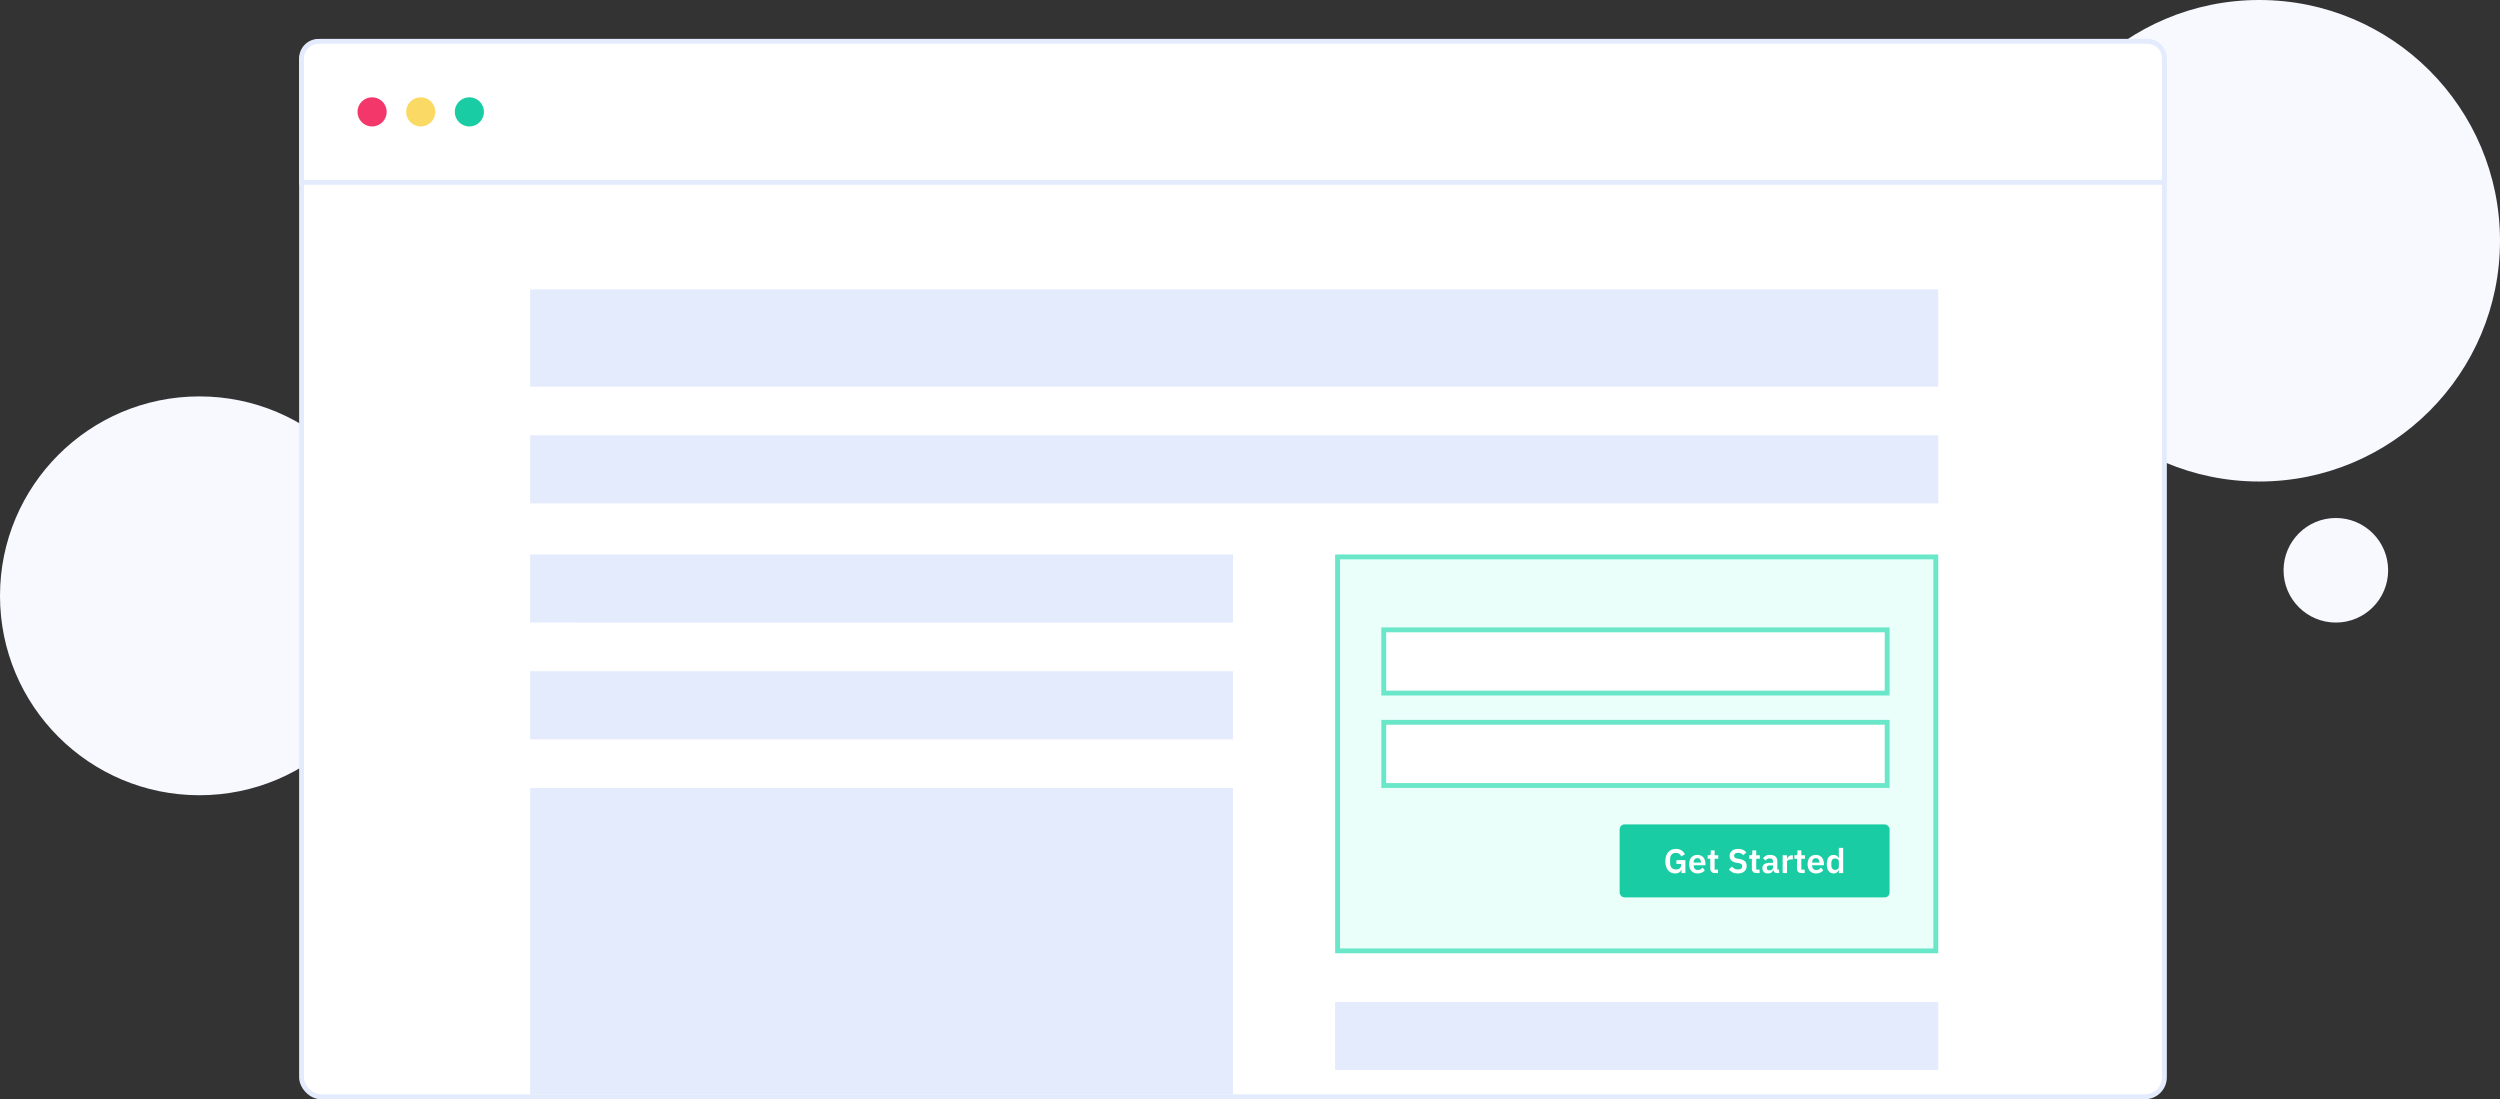
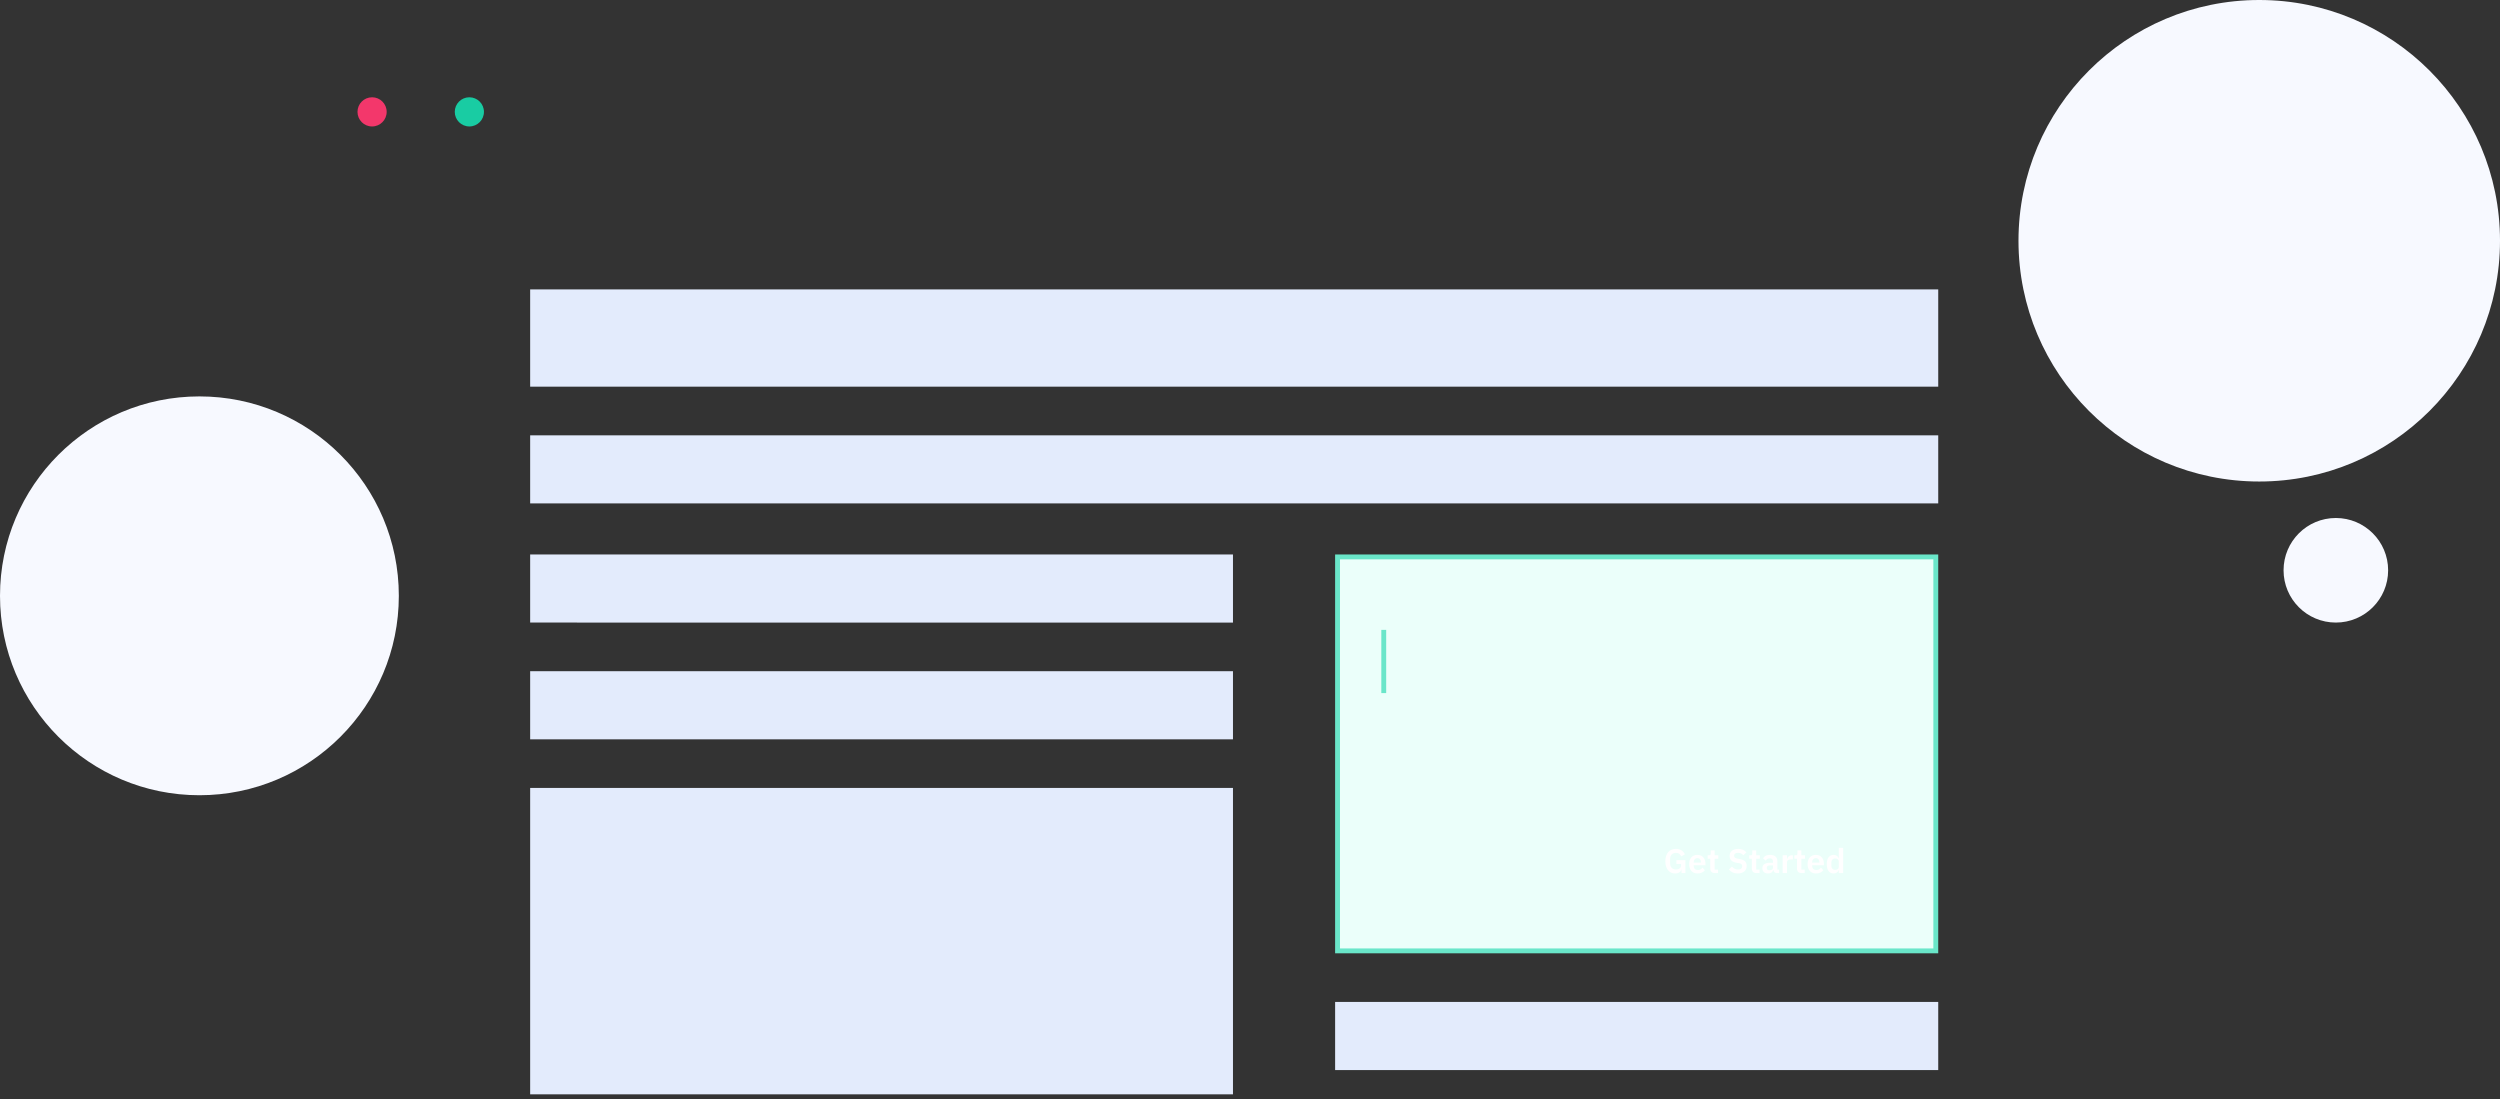
<svg xmlns="http://www.w3.org/2000/svg" width="1028" height="452" viewBox="0 0 1028 452">
  <rect x="0" y="0" width="1028" height="452" fill="#333333" stroke="none" />
  <g id="Page-1" fill="none" fill-rule="evenodd">
    <g id="sign-up-forms" transform="translate(-133 -581)">
      <g id="hero-graphic" transform="translate(133 581)">
        <circle id="Oval" fill="#F7F9FF" fill-rule="nonzero" cx="82" cy="245" r="82" />
        <circle id="Oval" fill="#F7F9FF" fill-rule="nonzero" cx="960.5" cy="234.5" r="21.5" />
        <circle id="Oval" fill="#F7F9FF" fill-rule="nonzero" cx="929" cy="99" r="99" />
        <g id="Group-24" transform="translate(123 16)">
          <g id="Assets-/-Browser-/-Large">
-             <rect id="Rectangle-45" stroke="#E3EBFC" stroke-width="2" fill="#FFF" x="1" y="1" width="766" height="434" rx="8" />
-             <path d="M1 59h766V8c0-3.866-3.134-7-7-7H8C4.134 1 1 4.134 1 8v51z" id="Rectangle-45-Copy" stroke="#E3EBFC" stroke-width="2" fill="#FFF" />
            <g id="Group" transform="translate(24 24)" fill-rule="nonzero">
              <circle id="Oval" fill="#F3376B" cx="6" cy="6" r="6" />
-               <circle id="Oval-Copy" fill="#FBD965" cx="26" cy="6" r="6" />
              <circle id="Oval-Copy-2" fill="#19CCA3" cx="46" cy="6" r="6" />
            </g>
          </g>
          <path id="Rectangle-24" fill="#E3EBFC" fill-rule="nonzero" d="M95 308h289v126H95zM95 103h579v40H95zM95 163h579v28H95zM95 212h289v28H95zM426 396h248v28H426zM95 260h289v28H95z" />
          <g id="Group-11" transform="translate(426 212)" fill-rule="nonzero">
            <path id="Rectangle-24-Copy" stroke="#6AE6C9" stroke-width="2" fill="#EBFFFA" d="M1 1h246v162H1z" />
-             <path id="Rectangle-2" stroke="#6AE6C9" stroke-width="2" fill="#FFF" d="M20 69h207v26H20z" />
-             <rect id="Rectangle-2" fill="#19CCA3" x="117" y="111" width="111" height="30" rx="2" />
-             <path d="M20 31v26h207V31H20z" id="Rectangle-2" stroke="#6AE6C9" stroke-width="2" fill="#FFF" />
+             <path d="M20 31v26V31H20z" id="Rectangle-2" stroke="#6AE6C9" stroke-width="2" fill="#FFF" />
          </g>
        </g>
        <path d="M691.435 357.488h-.056c-.084.476-.348.875-.791 1.197-.443.322-1.034.483-1.771.483-.579 0-1.113-.107-1.603-.322-.49-.215-.915-.534-1.274-.959-.359-.425-.642-.95-.847-1.575-.205-.625-.308-1.349-.308-2.17s.105-1.547.315-2.177c.21-.63.506-1.16.889-1.589.383-.429.84-.756 1.372-.98.532-.224 1.125-.336 1.778-.336.877 0 1.624.191 2.24.574.616.383 1.101.933 1.456 1.652l-1.498.882c-.177-.42-.441-.77-.791-1.05-.35-.28-.819-.42-1.407-.42-.728 0-1.309.222-1.743.665-.434.443-.651 1.099-.651 1.967v1.568c0 .859.219 1.512.658 1.96.439.448 1.027.672 1.764.672.289 0 .56-.035.812-.105.252-.07.471-.175.658-.315.187-.14.336-.313.448-.518.112-.205.168-.448.168-.728v-.63h-1.918v-1.554h3.696V359h-1.596v-1.512zm6.58 1.68c-.541 0-1.024-.091-1.449-.273-.425-.182-.784-.439-1.078-.77-.294-.331-.52-.733-.679-1.204s-.238-1.001-.238-1.589c0-.579.077-1.101.231-1.568s.376-.866.665-1.197c.289-.331.644-.588 1.064-.77.42-.182.896-.273 1.428-.273.569 0 1.064.098 1.484.294.42.196.765.462 1.036.798s.474.726.609 1.169c.135.443.203.917.203 1.421v.588h-4.858v.182c0 .532.149.959.448 1.281.299.322.742.483 1.33.483.448 0 .814-.093 1.099-.28.285-.187.539-.425.763-.714l.966 1.078c-.299.42-.707.749-1.225.987-.518.238-1.118.357-1.799.357zm-.028-6.3c-.476 0-.854.159-1.134.476-.28.317-.42.728-.42 1.232v.112h2.996v-.126c0-.504-.124-.912-.371-1.225-.247-.313-.604-.469-1.071-.469zm7.168 6.132c-.616 0-1.085-.161-1.407-.483-.322-.322-.483-.782-.483-1.379v-4.018h-1.078v-1.428h.56c.271 0 .455-.063.553-.189.098-.126.147-.315.147-.567v-1.246h1.61v2.002h1.498v1.428h-1.498v4.452h1.386V359h-1.288zm9.408.168c-.84 0-1.552-.149-2.135-.448-.583-.299-1.085-.691-1.505-1.176l1.246-1.204c.336.392.712.691 1.127.896.415.205.875.308 1.379.308.569 0 .999-.124 1.288-.371s.434-.581.434-1.001c0-.327-.093-.593-.28-.798-.187-.205-.537-.355-1.05-.448l-.924-.14c-1.951-.308-2.926-1.255-2.926-2.842 0-.439.082-.835.245-1.19.163-.355.399-.658.707-.91.308-.252.679-.446 1.113-.581.434-.135.926-.203 1.477-.203.737 0 1.381.121 1.932.364.551.243 1.022.602 1.414 1.078l-1.26 1.19c-.243-.299-.537-.541-.882-.728-.345-.187-.779-.28-1.302-.28-.532 0-.931.1-1.197.301-.266.201-.399.483-.399.847 0 .373.107.649.322.826.215.177.56.308 1.036.392l.91.168c.989.177 1.72.492 2.191.945.471.453.707 1.085.707 1.897 0 .467-.082.889-.245 1.267-.163.378-.401.705-.714.98-.313.275-.695.488-1.148.637-.453.149-.973.224-1.561.224zm7.686-.168c-.616 0-1.085-.161-1.407-.483-.322-.322-.483-.782-.483-1.379v-4.018h-1.078v-1.428h.56c.271 0 .455-.063.553-.189.098-.126.147-.315.147-.567v-1.246h1.61v2.002h1.498v1.428h-1.498v4.452h1.386V359h-1.288zm8.33 0c-.392 0-.702-.114-.931-.343-.229-.229-.371-.534-.427-.917h-.084c-.121.476-.369.833-.742 1.071-.373.238-.835.357-1.386.357-.747 0-1.321-.196-1.722-.588-.401-.392-.602-.915-.602-1.568 0-.756.271-1.318.812-1.687.541-.369 1.311-.553 2.31-.553h1.246v-.532c0-.411-.107-.728-.322-.952-.215-.224-.56-.336-1.036-.336-.42 0-.758.091-1.015.273-.257.182-.474.399-.651.651l-1.064-.952c.271-.42.63-.758 1.078-1.015.448-.257 1.041-.385 1.778-.385.989 0 1.741.224 2.254.672s.77 1.092.77 1.932v3.444h.728V359h-.994zm-2.968-1.134c.401 0 .742-.089 1.022-.266.28-.177.42-.439.42-.784v-.966h-1.148c-.933 0-1.4.299-1.4.896v.238c0 .299.096.52.287.665.191.145.464.217.819.217zm5.418 1.134v-7.308h1.792v1.512h.07c.047-.196.119-.385.217-.567.098-.182.226-.343.385-.483s.348-.252.567-.336c.219-.084.474-.126.763-.126h.392v1.694h-.56c-.607 0-1.064.089-1.372.266-.308.177-.462.467-.462.868V359h-1.792zm7.784 0c-.616 0-1.085-.161-1.407-.483-.322-.322-.483-.782-.483-1.379v-4.018h-1.078v-1.428h.56c.271 0 .455-.063.553-.189.098-.126.147-.315.147-.567v-1.246h1.61v2.002h1.498v1.428h-1.498v4.452h1.386V359h-1.288zm5.908.168c-.541 0-1.024-.091-1.449-.273-.425-.182-.784-.439-1.078-.77-.294-.331-.52-.733-.679-1.204s-.238-1.001-.238-1.589c0-.579.077-1.101.231-1.568s.376-.866.665-1.197c.289-.331.644-.588 1.064-.77.42-.182.896-.273 1.428-.273.569 0 1.064.098 1.484.294.42.196.765.462 1.036.798s.474.726.609 1.169c.135.443.203.917.203 1.421v.588h-4.858v.182c0 .532.149.959.448 1.281.299.322.742.483 1.33.483.448 0 .814-.093 1.099-.28.285-.187.539-.425.763-.714l.966 1.078c-.299.42-.707.749-1.225.987-.518.238-1.118.357-1.799.357zm-.028-6.3c-.476 0-.854.159-1.134.476-.28.317-.42.728-.42 1.232v.112h2.996v-.126c0-.504-.124-.912-.371-1.225-.247-.313-.604-.469-1.071-.469zm9.422 4.914h-.07c-.131.42-.378.756-.742 1.008-.364.252-.789.378-1.274.378-.924 0-1.631-.331-2.121-.994-.49-.663-.735-1.61-.735-2.842 0-1.223.245-2.163.735-2.821.49-.658 1.197-.987 2.121-.987.485 0 .91.124 1.274.371.364.247.611.581.742 1.001h.07v-4.256h1.792V359h-1.792v-1.218zm-1.512-.098c.429 0 .789-.103 1.078-.308.289-.205.434-.499.434-.882v-2.324c0-.355-.145-.639-.434-.854-.289-.215-.649-.322-1.078-.322-.467 0-.842.156-1.127.469-.285.313-.427.73-.427 1.253v1.26c0 .523.142.938.427 1.246.285.308.66.462 1.127.462z" id="Get-Started" fill="#FFF" />
      </g>
    </g>
  </g>
</svg>